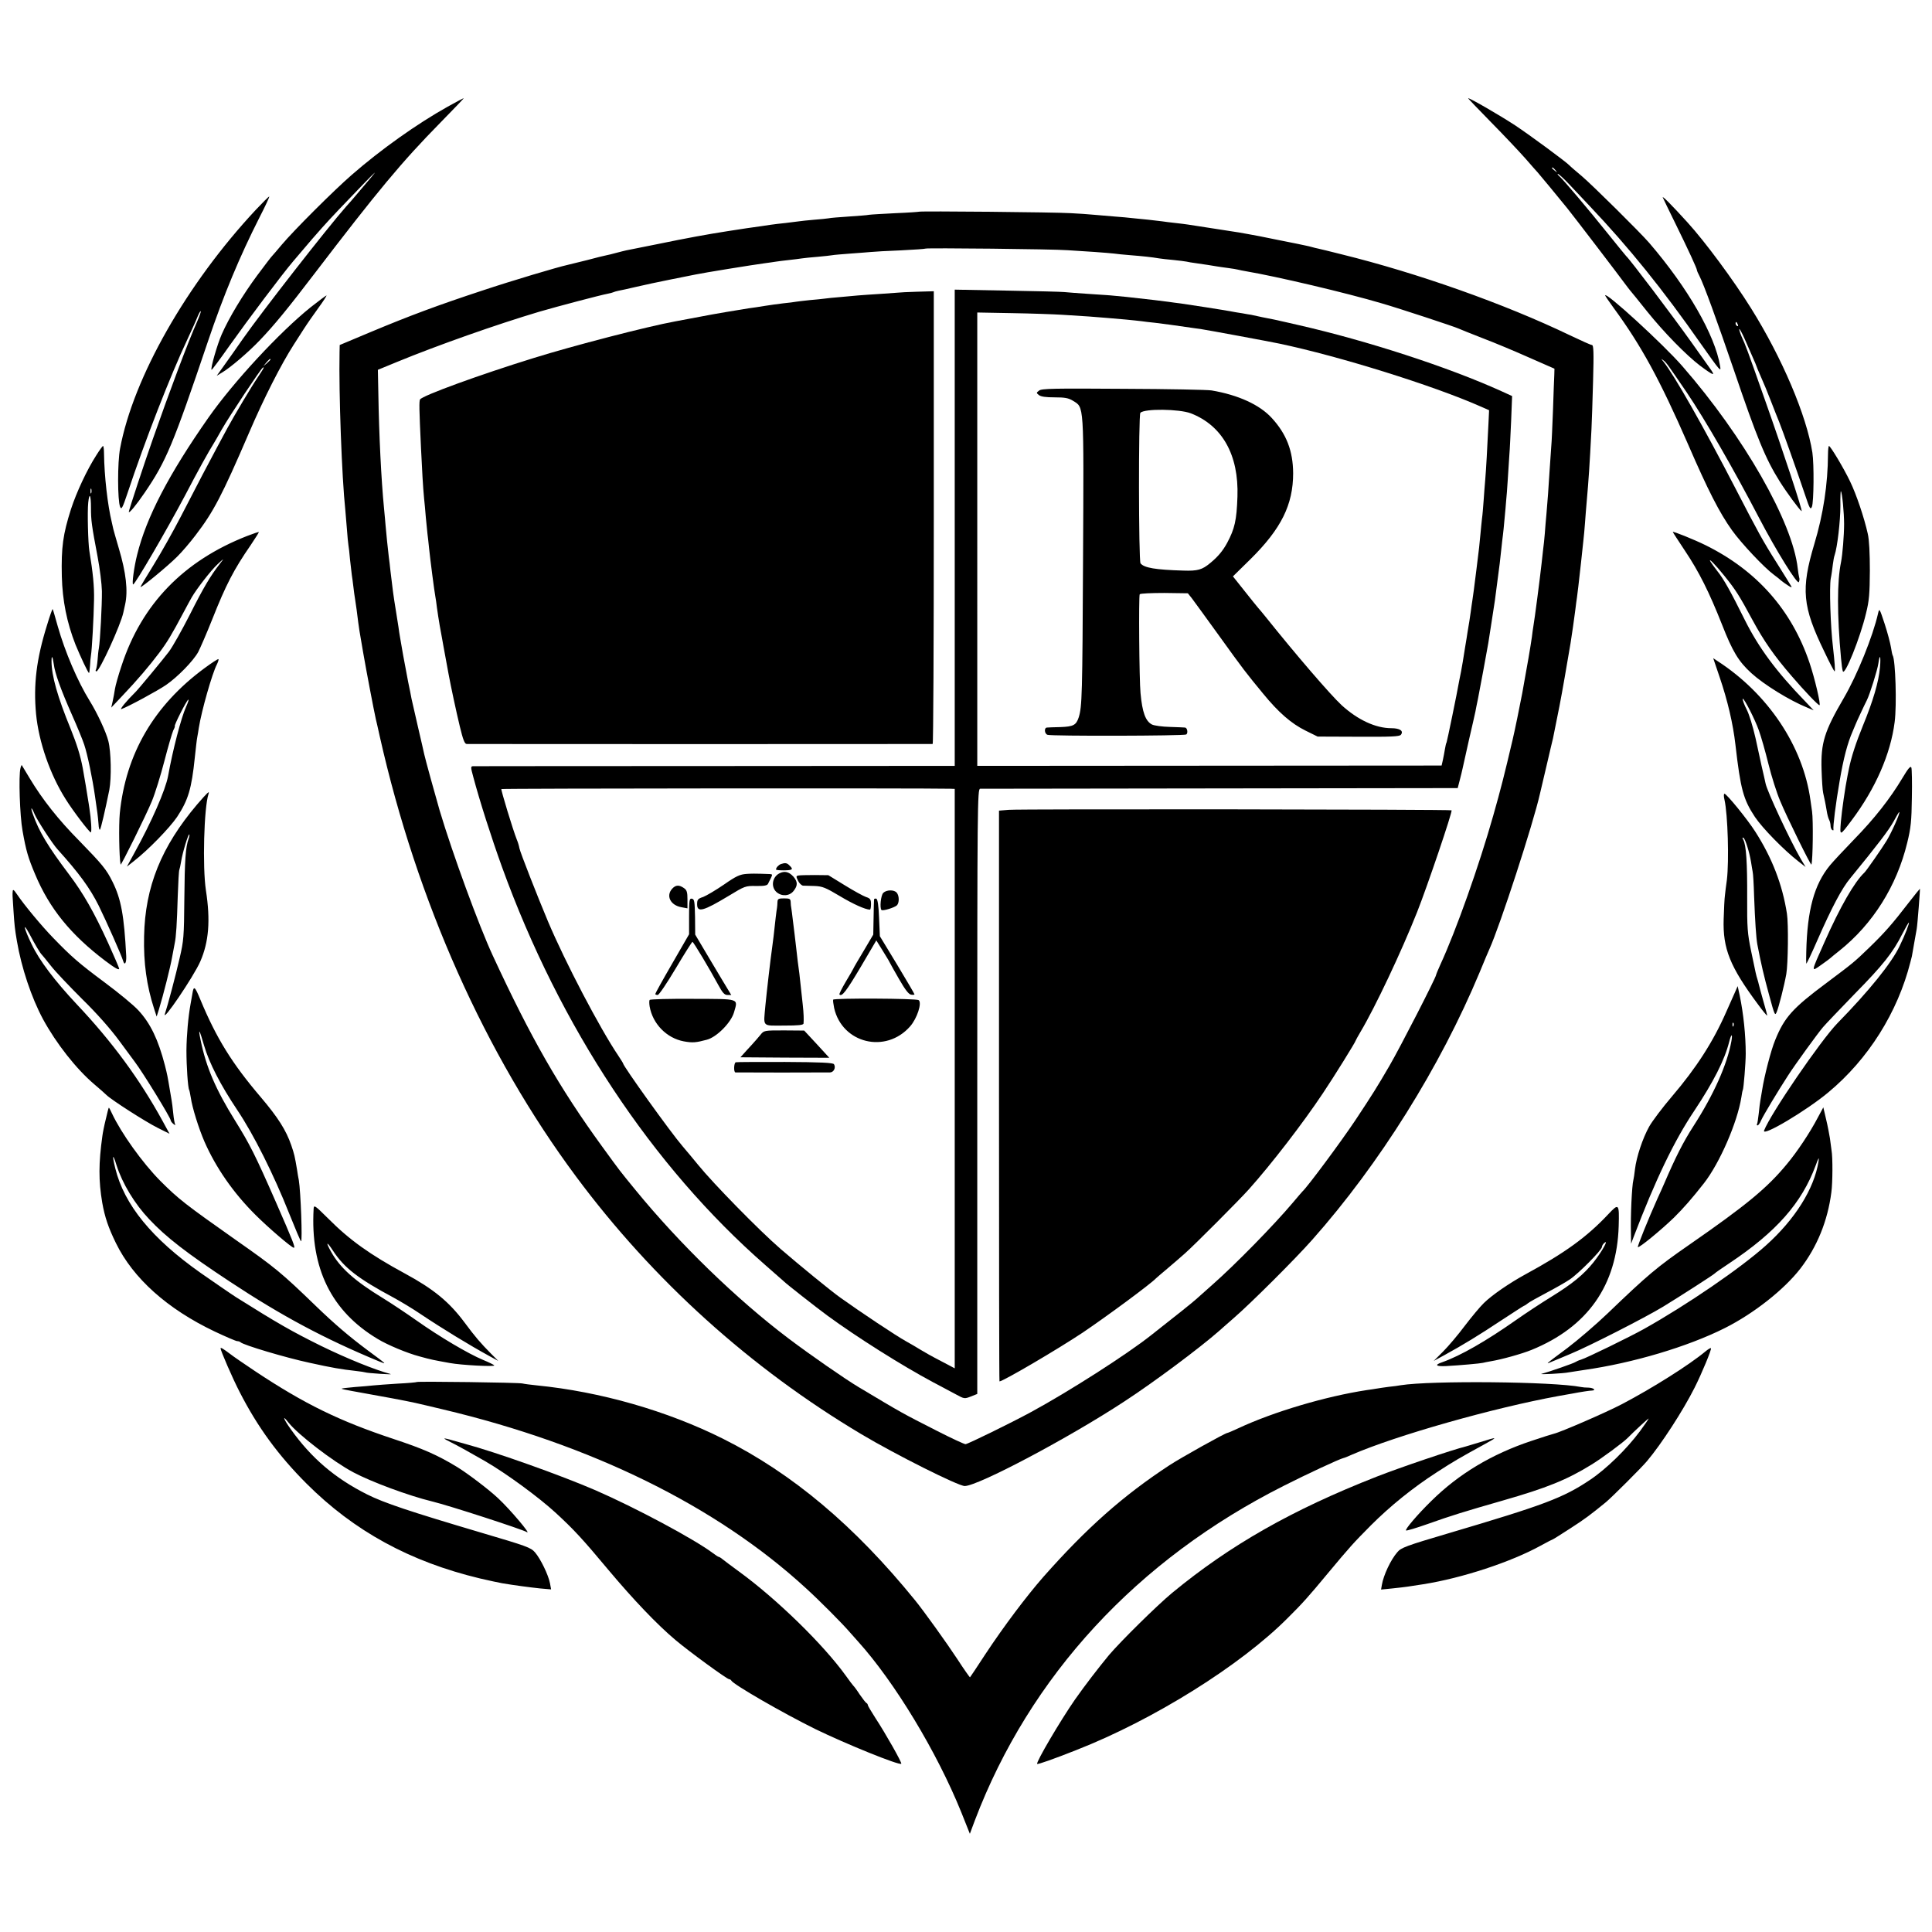
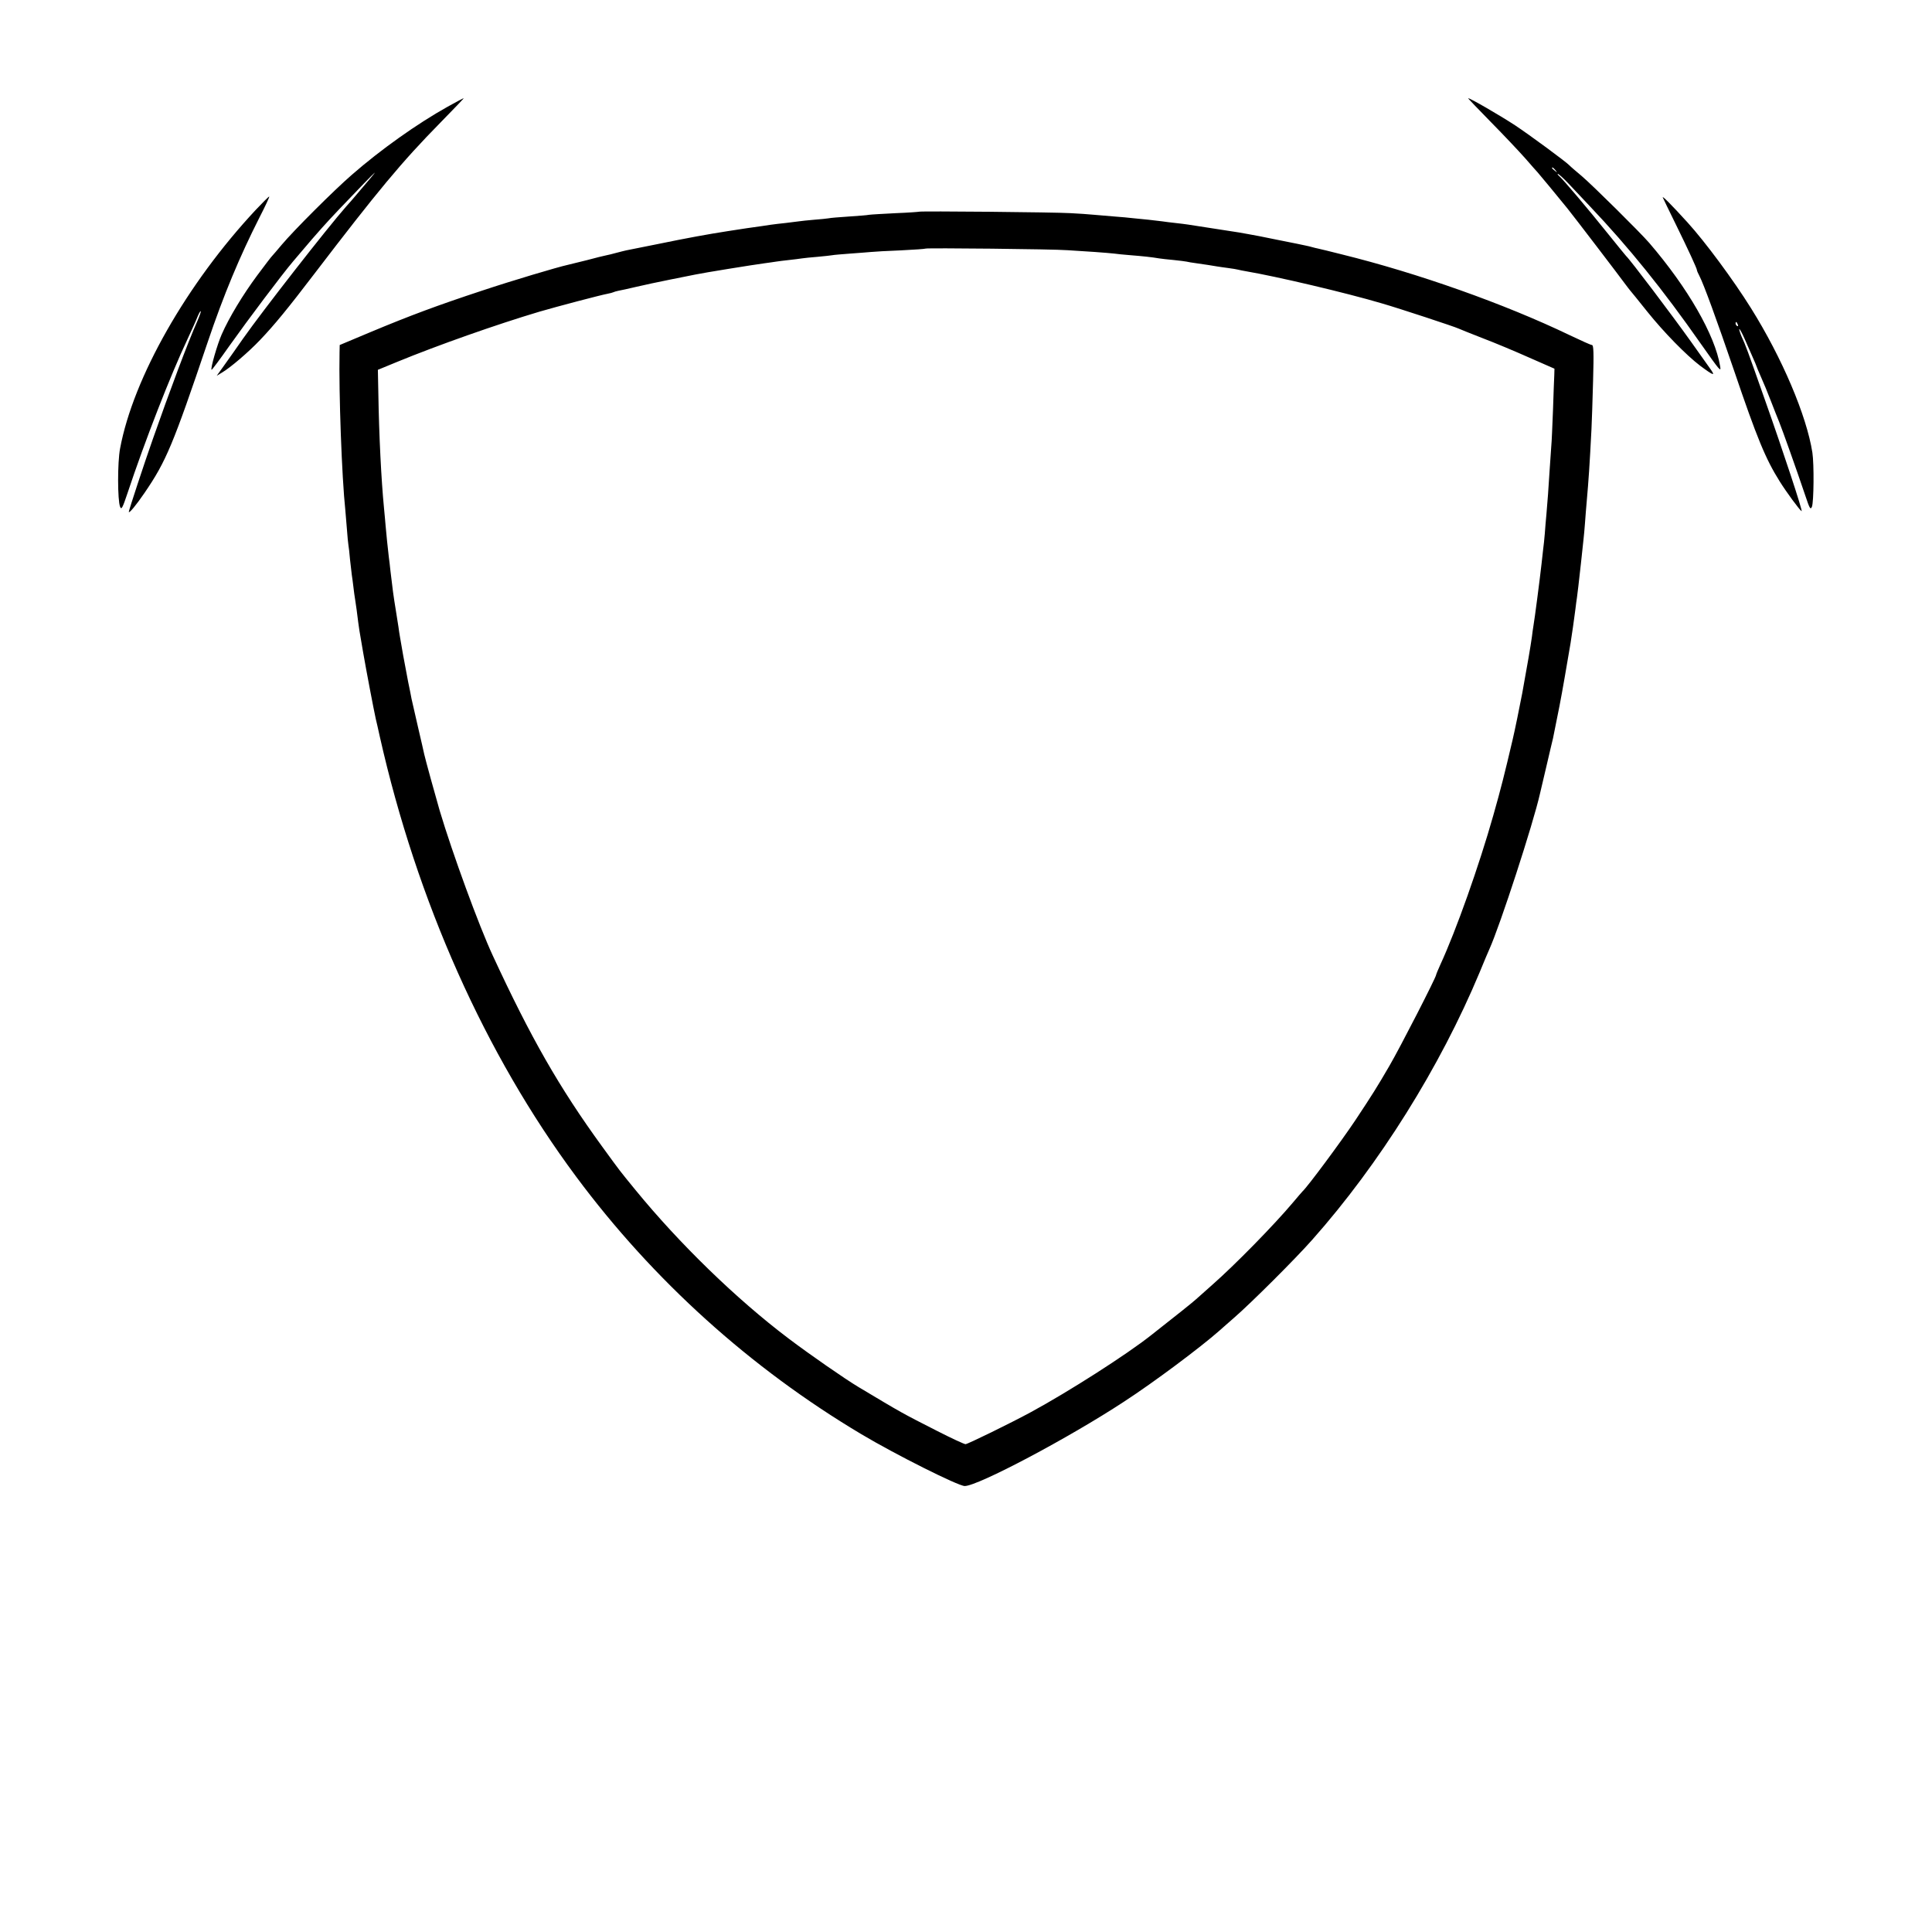
<svg xmlns="http://www.w3.org/2000/svg" version="1" width="1600" height="1600" viewBox="0 0 1200 1200">
  <path d="M278 66.3c-18.8 10.5-41.4 26.5-59.5 42.3-11.2 9.7-36.2 34.7-43.5 43.4-3 3.6-5.7 6.7-6 7-.4.3-4.5 5.7-9.2 12-8.9 12-17.5 26.2-22.1 36.7-2.7 6.1-7.1 21.3-6.3 22 .2.2 5.2-6.5 11.1-14.9 11.5-16.2 32.7-44.4 39.6-52.5 11.6-13.7 13.7-16.1 17.9-20.8 5.7-6.4 14.3-15.4 26-27.5 8.1-8.3 8.5-8.6 3.4-2.5-3.3 3.8-7 8.3-8.4 9.9-1.4 1.7-4.1 4.8-6.1 7-11.8 13.4-51.7 64.5-64 82-1.9 2.7-4.7 6.7-6.3 9-1.6 2.3-4.5 6.3-6.4 9l-3.6 5 3.3-2c5-2.9 16.5-12.7 23.6-20.2 8.9-9.3 17.4-19.7 33.8-41.2 39.2-51.3 54.2-69.4 78.2-93.8C281.7 67.8 288.3 61 288 61c-.3 0-4.8 2.4-10 5.3zM926 75.8c8 8.1 17.6 18.3 21.5 22.7 3.8 4.4 7.2 8.2 7.5 8.5.6.6 13 15.6 18.5 22.4 3.8 4.7 32.6 42.4 36.3 47.5.9 1.3 2.2 2.8 2.7 3.5.6.6 5.3 6.5 10.6 13.1 10.5 13.1 24.3 27.1 32.8 33.6 8.9 6.6 9.9 6.8 5.9 1.3-1.9-2.7-7-9.9-11.3-15.9-12.1-17-38.3-51.6-40.5-53.5-.3-.3-5.3-6.4-11-13.5-12.9-16.1-27.6-33.4-30.2-35.8-1.1-.9-1.6-1.7-1.2-1.7.5 0 3.6 2.8 6.8 6.2 3.3 3.5 9.1 9.7 13 13.8 24.3 25.6 45.5 51.9 69 85.5 12 17 12.7 17.9 12 13.9-3.2-19.3-20.1-48.7-44-76.5-5.7-6.6-35-35.6-41.9-41.5-3.8-3.2-7.2-6.1-7.5-6.5-2.1-2.3-24.7-18.9-34-25.1-10-6.5-27.8-16.8-29.1-16.8-.3 0 6.1 6.6 14.1 14.8zm40.1 29.9c1.3 1.6 1.2 1.7-.3.4-1-.7-1.8-1.5-1.8-1.7 0-.8.8-.3 2.1 1.3zM1032.8 122.7c.4 1 4 8.3 7.9 16.3 8.1 16.5 13.3 27.8 13.3 28.8 0 .4.7 2 1.5 3.5 2.7 5.2 10.7 27.1 21.5 58.7 14.3 42.1 19.6 55 28.4 69 4.4 7 12.2 17.6 13.6 18.5 1 .6-11.5-37.3-22.9-69.5-10.9-31-12-33.9-14.3-38.8-1-2.4-1.7-4.6-1.5-4.8.2-.3 1.7 2.4 3.2 5.8 1.5 3.5 3.8 8.7 5.1 11.6 1.3 2.9 2.4 5.5 2.4 5.7 0 .2 1.3 3.3 2.8 6.7 1.6 3.5 4.3 10.1 6.1 14.8 1.8 4.7 4.2 10.7 5.3 13.4 2 5 10.3 28.2 16.1 45.4 2.7 8.1 3.2 9 4.1 7 1.2-2.9 1.4-26.5.3-33.7-3.6-23-18.8-58.8-38.2-89.8-11-17.6-28.4-41.1-39.4-53.2-9.8-10.8-16-17-15.3-15.4zm46.6 78.9c.3.8.2 1.2-.4.9-.6-.3-1-1-1-1.6 0-1.4.7-1.1 1.4.7zM158.9 130.3C116 176.2 82.8 234.6 74.6 278.5c-1.7 8.8-1.6 32.4 0 36.3.8 2 1.5.8 4.6-8.5 10.7-32.2 26.8-73.5 37.1-95.3 2.7-5.8 5.6-12.2 6.4-14.3.9-2.1 1.7-3.6 2-3.4.2.3-.8 3.1-2.2 6.3-5.7 12.8-17.2 43.5-27.5 72.9-5.3 15-15 44.5-15 45.4 0 1.4 4.7-4.3 9.8-11.8 13.4-19.6 17.6-29.7 39.2-93.6 10-29.6 19.9-53.2 32.1-77.3 3.7-7.2 6.5-13.2 6.1-13.1-.4 0-4.1 3.8-8.3 8.2zM570.8 131.5c-.2.1-6.6.6-14.4.9-7.7.4-15.1.8-16.5 1-1.3.3-7.1.7-12.8 1.1-5.7.4-11.3.8-12.5 1.1-1.1.2-5.2.6-9.1.9-3.8.3-8.1.8-9.5 1-1.4.2-5 .6-8 1-3 .3-7.2.8-9.3 1.1-2 .3-4.7.7-6 .9-2 .2-14.7 2.1-20.9 3.1-12.2 1.9-24.9 4.2-43.8 8.1-9.6 1.9-18.2 3.6-19 3.8-.8.2-3.5.8-6 1.5s-5.4 1.4-6.5 1.6c-1.1.2-6.5 1.5-12 3-5.5 1.4-10.8 2.7-11.8 2.9-6.4 1.4-34.6 9.8-53.2 16-27.6 9.1-44.8 15.5-69.2 25.7l-19.3 8.1-.1 4.6c-.5 25.4 1.4 77.5 3.6 98.1.2 2.5.7 7.9 1 12 .3 4.1.7 8.4.9 9.5.2 1.1.7 5.1 1 9 .4 3.8.9 8.1 1.1 9.5.2 1.4.7 4.7 1 7.5.3 2.7.8 6.3 1.1 8 .5 3.1 1.3 8.9 1.9 14 .4 3.2.6 4.6 3.1 19 1.9 11 6.5 35.1 7.8 41 .3 1.1 1.4 6 2.5 11 23.1 102.4 65.5 197.4 122 273.4C405.6 795.1 466 849.7 535 890.8c21.1 12.6 60.2 32.2 64.2 32.2 8.2 0 64.7-29.9 99.1-52.5 18.3-11.9 47.2-33.5 59.1-44 .6-.6 4.7-4.1 9.1-8 10.6-9.2 38.1-36.6 48.6-48.5 41.7-47 79.4-107.3 103.9-166 2.8-6.9 5.6-13.4 6.1-14.5 6.6-14.6 27.2-77.8 31.4-96.5.2-.8 2-8.5 4-17s3.8-16.4 4.1-17.4c3.4-16.6 4.8-23.7 7.3-38.1 1.6-9.4 3.2-18.8 3.6-21 .3-2.2 1-6.7 1.5-10s1.1-8.3 1.5-11c.3-2.8.8-6.1 1-7.5.4-3.1 1.1-8.6 2.5-21.5.6-5.5 1.3-11.8 1.5-14 .3-2.2.7-7.2 1-11 .3-3.9.7-9.5 1-12.5 1.3-14.8 1.8-22.3 3-45.5.2-4.4.7-17.9 1-30.1.5-17.7.3-22.1-.7-22.1-.7 0-6.9-2.8-13.8-6.1-40.8-19.6-94.6-38.6-141.6-50.2-7.1-1.8-13.7-3.4-14.7-3.6-1-.2-2.7-.6-3.7-.9-1-.3-2.7-.7-3.7-.9-1-.3-8.8-1.8-17.2-3.5-8.5-1.8-17-3.4-18.9-3.7-1.9-.3-4.4-.8-5.6-1-1.7-.3-12-1.9-31.6-4.9-1.4-.2-5-.7-8-1-3-.3-6.6-.8-8-1-1.4-.2-5.2-.6-8.5-1-3.3-.3-7.8-.8-10-1-2.2-.3-7.1-.7-11-1-3.8-.3-9.7-.8-13-1.1-3.3-.3-9.8-.8-14.5-1-9.1-.6-93.6-1.4-94.2-.9zm92.2 23.9c4.1.3 11.8.8 17 1.1 5.2.4 10.6.8 12 1 1.4.2 5.9.7 10 1 7.6.6 13.4 1.2 18 2 1.4.2 5.4.7 9 1 3.6.4 7.2.8 8 1 .8.2 3.5.7 6 1 5.5.8 9.7 1.4 13 2 1.4.2 4.5.7 7 1 2.5.3 5.2.8 6 1 .8.2 3.1.7 5 1 18.8 3.2 61.9 13.3 84.5 20 10.4 3 45.3 14.5 47.5 15.6.8.4 7.6 3.1 15 6 7.4 2.8 20.5 8.3 29 12.1l15.5 6.8-.1 3.8c-.1 2-.5 11.8-.8 21.7-.4 9.9-.8 20.2-1.1 23-.2 2.7-.6 9.3-1 14.5-.7 11.6-1.3 19.6-2 27.5-.3 3.3-.8 8.7-1 12-.3 3.3-.7 7.6-1 9.5-.2 1.9-.7 6-1 9-1.1 9.9-4.3 34.5-5.1 39-.2 1.4-.7 4.3-.9 6.5-.9 6.3-2.7 16.9-6 35-1.5 7.9-4.7 23.6-6 29-5 21.3-7.2 30.1-12 47-8.8 31.1-23.1 71.5-32.9 92.7-1.4 3.1-2.6 6-2.6 6.3 0 1.5-22.3 45-29 56.5-7.8 13.4-10.5 17.7-21.3 34-8.9 13.3-29.5 41.1-32.7 44-.3.3-3 3.4-6 7-11.8 14-35.9 38.6-50 51-4.6 4.1-9.1 8.1-10 8.9-1.2 1.2-13.3 10.9-28 22.4-15.4 12.2-51.3 35.1-74.5 47.7-12.7 6.9-39.5 20-40.8 20-.8 0-8.8-3.7-17.8-8.3-22-11.2-21.1-10.7-48.7-27.2-8.5-5.1-30-20-43.5-30.2-32.3-24.4-67.8-58.9-95.1-92.3-10.2-12.5-8.7-10.5-20.7-27-26.6-36.6-44.2-67.4-67.8-118.4-8.6-18.5-25.1-63.6-33-90.1-2.4-8.2-9-32.1-9.6-35-.2-1.1-2-8.8-3.9-17-1.9-8.3-3.7-16.1-4-17.5-.2-1.4-1.2-6.1-2.1-10.5-.8-4.4-2.2-11.8-3.1-16.5-2-11.7-2.3-12.9-2.9-17.5-.3-2.2-1-6.5-1.5-9.5-1.7-10.3-2.2-14.4-3.5-25.5-.3-2.8-.7-6.6-1-8.5-.6-4.9-1.6-14.7-2-19.5-.2-2.2-.6-7.2-1-11-1.7-17.4-3.1-45.4-3.5-70.9l-.3-14.9 11.9-4.9c25.3-10.4 61.9-23.3 88.4-31.2 11.3-3.3 38.3-10.4 42.2-11.1 1.7-.3 3.4-.8 3.8-1 .3-.2 1.7-.6 3.1-.9 1.3-.2 6.2-1.3 10.9-2.4 4.7-1.1 14.4-3.2 21.5-4.6 7.2-1.4 14.1-2.8 15.5-3.1 4.6-1 35.5-6 43-7 2.5-.3 5.6-.8 7-1 1.4-.2 5-.7 8-1 3-.3 6.6-.8 8-1 1.4-.2 5.8-.7 9.9-1 4.1-.4 8.2-.8 9.1-1 .9-.2 5.9-.6 11.1-1 5.2-.4 11-.8 12.9-1 1.9-.2 10.3-.7 18.5-1 8.3-.4 15.2-.9 15.4-1.1.5-.5 79.6.3 88.1 1z" />
-   <path d="M593 327.8v147.9l-148.7.1c-81.9 0-149.5.1-150.5.1-1.5.1-1.5.6.2 6.8 4 15 11.1 37.2 17.8 55.8 35.9 99.2 93.3 185.9 163.7 247.4 6.1 5.3 11.2 9.8 11.5 10.1 1.1 1.2 19.9 16 27 21.2 18 13.2 46.2 31 65.5 41.3 5 2.6 11.4 6.1 14.3 7.6 5.1 2.8 5.3 2.8 9.2 1.3l4-1.6V677.9c0-178.3.1-187.9 1.8-188 .9 0 68-.1 149.1-.2l147.5-.2 1.3-5c.7-2.8 1.5-5.9 1.7-7 .2-1.1 2-9 3.9-17.5 2-8.5 3.8-16.6 4.1-18 .2-1.4 1-5 1.6-8 1.1-5.6 5.5-29.1 6.4-34.5.3-1.7 1.2-7.7 2.1-13.5.9-5.8 1.8-11.6 2-13 .2-1.4.9-6.6 1.5-11.5.7-5 1.3-10.1 1.5-11.5.2-1.4.6-5.4 1-9 .4-3.6.8-7.5 1-8.7.2-1.2.6-5.7 1-10s.9-9.4 1-11.3c.2-1.9.7-7.8 1-13 .3-5.2.8-12.2 1-15.5.3-3.3.7-12.9 1.1-21.2l.6-15.3-6.8-3.1c-32.9-14.9-83.3-31.3-125.9-41-4.9-1.1-9.9-2.3-11-2.5-1.1-.3-3.1-.7-4.5-1-2-.3-11.4-2.3-14-2.9-.3 0-2.7-.4-5.3-.9-2.7-.4-5.7-.9-6.6-1.1-4.6-.9-27.2-4.4-31.6-5-2.7-.3-6.1-.8-7.5-1-4.2-.6-11.2-1.4-26.5-3.1-7.9-.8-10.9-1.1-24-1.9-6-.4-12.6-.9-14.5-1.1-1.9-.2-18-.6-35.7-.9l-32.3-.6v147.9zm66.5-132.3c12.2.7 23.1 1.5 28.5 2 2.5.2 7.7.7 11.5 1 3.9.4 8.1.8 9.5 1 1.4.2 5.2.7 8.5 1 5.2.6 10.2 1.3 29 4 3.5.5 42.9 7.8 48 8.9 37.6 7.9 95.7 26.1 124.7 38.9l5.7 2.5-.4 8.4c-.7 14.9-1.5 29.2-2 34.8-.3 3-.7 8.9-1 13-.3 4.1-.7 9.1-1 11-.2 1.9-.7 6.4-1 10-.6 6.7-.7 7.6-2.5 22-1.5 11.7-2 16.1-2.5 19-.2 1.4-.7 4.5-1 7-.6 4.3-1 6.9-2 12.7-.2 1.6-.9 5.7-1.5 9.3-1.2 7.9-1.9 11.7-2.5 15-.3 1.4-.8 3.8-1.1 5.5-1.5 8.6-7.6 38-7.9 38.6-.3.4-.7 2.2-1 4-.3 1.9-.9 5-1.3 6.9l-.8 3.5-144.2.1-144.2.1V194.1l21.8.4c11.9.2 25.8.7 30.7 1zm-69.2 294.4l2.7.1v359.9l-8.7-4.6c-4.9-2.5-10.4-5.6-12.3-6.8-1.9-1.2-6.2-3.7-9.4-5.5-6-3.3-28.5-18.3-40.5-26.9-6.2-4.4-25.6-20.3-37.2-30.3-13.2-11.4-42-40.8-51.3-52.3-2.7-3.3-7-8.5-9.6-11.5-7.5-8.7-37-49.9-37-51.5 0-.2-1.3-2.3-2.9-4.7-11.6-17.2-32.9-57.9-43.7-83.4-6.6-15.7-17.3-43-17.8-45.6-.2-1.3-.9-3.7-1.6-5.3-2.5-6.3-9.9-30.8-9.6-31.4.3-.4 261.3-.6 278.9-.2z" />
-   <path d="M645.4 242.6c-1.8 1.4-1.8 1.4-.1 2.8 1.3 1 4.4 1.4 9.7 1.4 6.4 0 8.6.4 11.4 2.1 7 4.4 6.8.4 6.3 97.7-.4 85.1-.6 92.4-2.7 99-1.6 4.8-3.3 5.7-11.3 6-4 .1-7.8.2-8.4.3-1.9.1-1.6 3.8.3 4.5 2.4.9 84.7.7 86.2-.2 1.2-.8.7-4.1-.7-4.3-.3-.1-4.5-.2-9.4-.4-4.8-.1-9.8-.8-11.2-1.5-4-2.1-6-7.5-7.1-19.5-.8-8-1.2-60.3-.5-61.4.4-.5 7.2-.8 15.3-.8l14.6.2 2.4 3c1.2 1.6 8.8 12 16.8 23.1 15.6 21.7 16.9 23.3 27.6 36.3 9.5 11.6 17.4 18.5 26.3 22.9l7.5 3.7 25.3.1c20.3.1 25.5-.1 26.4-1.2 1.9-2.4-.6-4.1-5.9-4.1-9.8 0-20.9-5.2-30.9-14.3-7.1-6.6-28.6-31.6-47.3-55-1.9-2.4-4-4.8-4.5-5.4-.6-.6-4.3-5.3-8.3-10.3l-7.4-9.3 10.9-10.7c19.1-18.9 26.5-33.8 26.5-53.4-.1-13.8-4.1-24.3-13.3-34.3-7.5-8.2-20.8-14.3-37.4-17.1-2.2-.4-26.8-.9-54.6-1-42.9-.3-51-.2-52.5 1.1zm94.2 14.1c19.6 7.6 29.9 25.9 29 51.8-.5 14.7-1.7 19.9-6.4 28.7-2.6 4.8-5.7 8.6-10.5 12.5-5 4.2-7.8 5-16.7 4.7-17.3-.5-24.4-1.7-26.6-4.5-1.2-1.7-1.3-92.3-.1-93.5 2.6-2.7 24.1-2.4 31.3.3zM485 536.7c-1.5.6-3 2.2-3 3.4 0 .3 2.2.5 5 .5 5.4-.1 5.9-.6 3.4-3-1.6-1.7-2.8-1.8-5.4-.9zM484 542.5c-4.3 2.3-5.3 8.2-1.8 11.5 3.2 2.9 8.1 2.7 10.7-.6 2.7-3.4 2.6-5.7-.1-8.9-2.8-3.1-5.6-3.7-8.8-2zM463.7 542.8c-4.1.3-6.4 1.3-14 6.6-5.1 3.5-10.9 6.9-12.9 7.7-3.4 1.1-3.8 1.7-3.8 4.6 0 5.3 3.9 4.2 19.5-5.2 10.2-6.2 10.5-6.3 17.1-6.2 5 .1 6.9-.3 7.4-1.3.4-.8 1.2-2.5 1.9-3.8.9-1.9.9-2.2-.6-2.3-1 0-3.6-.1-5.8-.2-2.2-.1-6.2-.1-8.8.1zM495.9 543.8c-1.5.3-1.5.6-.2 3.3.8 1.6 2.2 2.9 3.1 3 .9 0 4.2.1 7.2.2 4.8.2 6.8 1 15.5 6.2 8.5 5.1 15.9 8.4 18.8 8.5.4 0 .7-1.5.7-3.4 0-2.9-.4-3.6-3.2-4.5-1.7-.6-7.7-3.9-13.2-7.3l-10.1-6.2-8.5-.1c-4.7 0-9.2.1-10.1.3zM417.5 552c-4 4.4-1.1 10.3 5.8 11.5l3.7.7v-5.5c0-4.6-.4-5.9-2.2-7.1-3-2.1-5.1-2-7.3.4zM548.6 554.6c-1.5 1.5-2.3 9.4-1.1 10.6.8.8 8.2-1.5 9.6-2.9 1.5-1.5 1.5-5.9-.1-7.8-1.6-2-6.4-1.9-8.4.1z" />
-   <path d="M428 569.1v11.2l-10.5 18.2c-5.8 10-10.5 18.5-10.5 18.9 0 .3.7.6 1.5.6s5.6-7.1 11.2-16.5c5.4-9.1 10.1-16.5 10.4-16.5.6 0 10.7 16.9 16 26.7 2.7 5 3.9 6.3 5.7 6.3h2.4l-2-3.3c-1.1-1.7-6.1-10.2-11.2-18.7l-9.2-15.5-.1-11c-.2-9.6-.4-11-1.9-11.3-1.6-.3-1.8.7-1.8 10.9zM482.9 560.2c0 1.3-.2 3-.3 3.8-.3 1.3-1.1 8.2-2.1 17.5-.2 1.6-.6 4.8-.9 7-1 6.8-3.5 28.7-4.2 36-1.2 13.8-2.4 12.5 11.6 12.5 8.9 0 12-.3 12.1-1.3.2-2.5.1-6.3-.5-11.7-1-9.4-1.7-15.4-2.1-19.3-.3-2-.7-5.4-1-7.5-.2-2-.7-6-1-8.7-.3-2.8-.8-6.6-1-8.5-.2-1.9-.7-5.9-1.1-8.9-.3-3-.8-6.2-.9-7-.2-.9-.4-2.6-.4-3.9-.1-1.9-.6-2.2-4.1-2.2-3.5 0-4 .3-4.1 2.2zM542.9 558.7c-.1.4-.2 5.5-.3 11.3l-.2 10.5-5.9 10c-3.3 5.5-6.2 10.4-6.4 11-.2.5-2.4 4.3-4.8 8.3-2.4 4.1-4.2 7.6-3.9 7.9 1.5 1.6 4.3-2.1 13.2-17.1l9.7-16.5 4.4 7.1c2.4 3.8 4.3 7.1 4.3 7.3 0 .1 2.4 4.4 5.4 9.6 3.8 6.6 6 9.5 7.5 9.7 1.2.2 2.1.1 2.1-.2 0-.3-4.8-8.5-10.7-18.3l-10.8-17.8-.5-11.4c-.3-7.9-.9-11.6-1.7-11.9-.7-.2-1.4 0-1.4.5zM403.5 621.1c-.3.4-.3 2.2 0 4 1.9 10.9 10.6 19.7 21.2 21.7 5.5 1 7.6.8 14.3-1 6.2-1.6 15.1-10.7 16.9-17 2.5-8.8 4.1-8.3-25.7-8.4-14.4-.1-26.5.2-26.7.7zM517.5 620.9c-.2.4.1 2.7.6 5.2 5 22 32.1 28.6 47.2 11.4 4.3-4.9 7.5-14.6 5.3-16.3-1.3-1.1-52.4-1.3-53.1-.3zM472.3 642.8c-1.2 1.5-3.7 4.3-5.5 6.3-1.8 1.9-4.1 4.5-5.1 5.6l-1.8 2 27.6.2 27.6.1-7.8-8.5-7.8-8.4-12.5-.1c-12.4 0-12.5 0-14.7 2.8zM457 659.8c-1.2.4-1.4 6.2-.2 6.3 1 .1 56.2.1 58.8 0 2.3-.1 3.7-3 2.4-5.1-.6-.9-8.3-1.3-30.4-1.4-16.3 0-30.1 0-30.6.2zM558.7 181.7c-.1 0-5.1.4-11.2.8-6 .4-12.6.8-14.5 1-1.9.2-6.9.6-11 1-4.1.3-8.6.8-10 1-1.4.2-5.4.6-9 .9-3.6.4-7.4.8-8.5 1-1.1.2-4.7.7-8 1-3.3.4-8.5 1.1-11.5 1.6s-7.5 1.2-10 1.5c-4 .6-22.6 3.7-29 5-1.4.3-5.2 1-8.5 1.6-3.3.6-6.9 1.3-8 1.5-17.5 3.2-63.4 15.1-88.1 22.8-33.3 10.3-69 23.3-70.5 25.7-.6 1.1-.6 5.2.6 30.4.7 14.6 1.2 23.6 1.9 31 .3 2.7.8 8.1 1.1 12 .4 3.8.8 8.3 1 10 .2 1.6.7 5.7 1 9 .8 7.6 3.2 26.3 3.9 30 .2 1.1.7 4.2 1 7 .4 2.7 1.1 7.7 1.7 11 .6 3.3 1.3 7 1.5 8.2.2 1.3.6 3.3.8 4.5.4 2.1 2.2 12.2 3.2 17.4 1.4 7.6 4.8 23.5 7 32.6 2 8.3 3 10.8 4.2 10.9 2 .1 288.4.1 289.5 0 .4-.1.7-63.4.7-140.7V180.9l-10.6.3c-5.8.2-10.6.4-10.7.5zM626.5 503l-6 .5v177.2c0 97.5.1 177.3.3 177.3 2.2 0 35.9-19.8 51.7-30.3 15.1-10.2 42.2-30.2 45.5-33.7.3-.3 3.4-3 7-6s8.5-7.3 11-9.5c5.7-5 34.1-33.5 39.7-39.8 13.8-15.4 33.7-41.2 46-59.7 6.8-10.1 20.3-31.9 20.3-32.6 0-.2 1.4-2.7 3.1-5.6 9-15.1 25.3-49.6 35.1-74.3 6.3-15.9 22.1-62.5 21.4-63.2-.6-.6-267.9-.9-275.1-.3zM193 190.8c-19.3 15.5-47.9 46.3-63.6 68.7-24.5 35-38.5 61.8-44.2 85-1.9 7.4-3.4 18.5-2.5 18.5 1.2 0 20.8-33.7 32.1-55 8.2-15.7 14.7-27.4 18.2-33 .5-.8 2.6-4.4 4.6-8 4.9-8.6 24.3-37.8 25.6-38.6 1.3-.8.7.2-3.2 6.1-3.8 5.6-14.4 23.4-18.7 31.3-2 3.7-4.8 8.9-6.3 11.7-4.1 7.6-12.8 24.1-22.5 43-4.8 9.3-12.5 23-17.1 30.4-4.6 7.4-8.3 13.6-8.1 13.7.5.5 16.8-12.9 22.6-18.7 3-2.9 8.2-9 11.6-13.5 11.1-14.5 16.3-24.4 33.1-63.4 9.2-21.5 20.1-42.9 27.9-55 1.2-1.9 4-6.2 6.1-9.5 2.1-3.3 6.3-9.3 9.2-13.3 3-4.1 5.2-7.5 5-7.7-.1-.1-4.6 3.2-9.8 7.3zm-25 32.5c0 .2-1 1.2-2.2 2.3l-2.3 1.9 1.9-2.3c1.8-2.1 2.6-2.7 2.6-1.9zM997 183.5c0 .3 2.4 3.8 5.3 7.8 17.2 23.5 28.6 44.4 46.2 84.7 12.4 28.6 19.5 42.5 27.3 53.4 5.8 8.1 20 23.2 26 27.6 1.9 1.4 3.9 3 4.5 3.6.7.6 2.5 1.9 4.2 3 2.1 1.4 2.7 1.5 2 .4-.5-.8-4.5-7.4-9-14.5-8.5-13.4-11.5-18.9-25.5-46-19.8-38.3-38.2-70.7-44.9-79-1.5-1.8-1.5-1.9.2-.6 1.8 1.4 2.7 2.8 14.2 19.6 11.5 17 29.1 47.5 45 78 10.5 20.2 24.1 42.1 24.8 40 .4-.8.5-2.1.2-2.8-.2-.6-.6-3.2-.9-5.7-3.2-28.8-33.4-81.7-71.6-125.5-11.8-13.6-48-46.7-48-44zM59.8 282.8c-5.9 9.2-12.3 23-15.7 33.4-5 15.7-6.1 23.7-5.7 41.8.4 15.1 3.1 28.6 8.5 42.4 3.1 7.5 7.8 17.6 8.4 17.6.2 0 .4-2 .6-4.4.1-2.5.4-5.4.6-6.6.6-3.3 1.7-23.2 1.9-34.3.2-8.6-.7-17.2-2.9-30.5-.8-4.9-1.3-24.5-.7-30 .7-6.7 1.7-4.9 1.7 3.1 0 7.9.4 10.9 4.1 30.4 1.4 7.3 2.6 17 2.7 21.5.1 8.3-1.1 31-1.9 35.5-.3 1.3-.6 4.6-.8 7.3-.2 2.6-.7 5.3-1 5.9-.4.6-.2 1.1.3 1.1 1.9 0 15.1-28.9 16.7-36.5.1-.6.6-2.8 1.1-5 1.9-8.4.6-19.9-3.9-34.9-1.6-5.6-3.2-10.9-3.4-11.9-.2-.9-.6-2.7-.9-4-2.7-11.1-4.7-28.9-4.9-43 0-2.6-.3-4.7-.6-4.7s-2.2 2.6-4.2 5.8zm-3.1 23.4c-.3.7-.5.2-.5-1.2s.2-1.9.5-1.3c.2.7.2 1.9 0 2.5zM1135.4 282.2c-.1 18.4-2.9 37.2-8.5 55.7-8.4 28.1-7.4 38.8 6.2 66.8 3.2 6.8 6.1 12.3 6.4 12.3.5 0 0-6.2-1-15-1.6-13.2-2.3-37.5-1.4-42.6.5-2.3 1-6.2 1.3-8.7.3-2.5.8-5.1 1.1-5.8 1.7-5 3.6-21.2 3.6-30.8-.1-5.2.1-9.2.3-9 .8.8 2 13.4 2 20.4 0 7-1 19.1-1.9 23.6-2.5 12.1-2.5 32.5 0 59.9.3 3.6.8 7.1 1.1 7.9 1.1 3.3 10.8-20.7 14.4-35.9 2-7.9 2.3-12.3 2.4-26.5 0-10.7-.4-19.2-1.3-23-2.2-9.9-7.1-24.5-11-32.5-3.9-8.2-12.2-22-13.1-22-.3 0-.6 2.4-.6 5.2zM153.5 332.9c-39.4 15.4-65.5 42.3-78 80.6-2 5.9-3.8 12.4-4.1 14.4-.3 2-.9 5.4-1.4 7.6l-.9 4 6.7-7.1c9.6-10.1 16.9-18.7 23-26.8 5.1-6.8 7.7-11.1 15.4-25.6 1.9-3.6 4.1-7.6 4.9-9 3-5.2 11.9-16.7 16-20.5 4.3-4 4.3-4 1.6-.5-5.9 7.5-10.4 15.1-18.8 31.8-4.8 9.4-10.6 19.8-13 23-3.7 4.9-19.2 23.6-20.9 25.2-5.3 5.2-10.1 11-8.5 10.4 4.4-1.6 22.8-11.6 27.7-15 7.1-4.9 16.8-14.8 19.9-20.4 1.3-2.5 5.3-11.7 8.8-20.5 8.4-21.2 13.3-30.7 23.8-45.9 2.9-4.3 5.2-8 5.1-8.1-.2-.2-3.4.9-7.3 2.4zM1039 330.4c0 .2 3.4 5.4 7.5 11.6 8.8 13.1 15.2 26 23.1 46 6.5 16.6 10.2 22.8 18.2 30.1 7.8 7.1 23.6 16.9 34.7 21.4l4 1.7-5.1-5.4c-18.2-18.8-29-33.4-37.7-50.8-8.8-17.7-13-25.3-17.2-30.5-1.7-2.2-3.5-4.7-4-5.5-1.9-3.2 2.7 1.4 8.4 8.5 7.2 8.9 9.4 12.4 17.6 27.6 7 12.9 13.4 22.2 24.4 34.9 8 9.3 16.3 18 17.2 18 1 0-2.9-16.7-6.2-26.4-11.1-32.8-32.8-57.3-64.6-73-7.1-3.5-20.3-8.8-20.3-8.2zM29.2 388.3c-6.6 21.1-8.5 37-6.8 55.2 1.7 17.4 8.7 37.6 18.4 52.9 4.4 7.1 14.7 20.6 15.6 20.6.7 0 .2-8.4-.9-15.2-.2-1.3-.6-4.1-1-6.3-.5-3.5-1.7-10.5-3.1-18.4-1.5-8-3.7-14.9-7.6-24.6-8-19.5-11.8-32.8-11.8-41.8 0-4.1.7-3.1 1.4 1.8.7 5.6 4.3 15.7 11.3 31.5 3.3 7.4 6.7 15.7 7.6 18.5 2 5.9 5.1 20.8 6.7 32 .6 4.4 1.3 9.1 1.5 10.5.2 1.4.5 4.4.7 6.8.1 2.3.5 3.9.9 3.5.6-.7 3.2-11.9 5.8-24.7 1.4-7.5 1.1-23.7-.6-30.3-1.4-5.7-7-17.6-11.6-25-7.5-12.1-15.3-30.4-19.8-46.2-1.6-5.7-3-10.6-3.2-10.8-.2-.1-1.8 4.3-3.5 10zM1166.5 381c-3.2 14.2-13 38.4-21.3 52.6-12.1 20.7-14.3 27.9-13.8 44.4.2 6.3.6 12.8 1 14.5.3 1.6.8 3.9 1.1 5.1.3 1.2.7 3.9 1.1 6 .3 2.1 1 4.7 1.5 5.6.5.9.9 2.6.9 3.7s.5 2.3 1 2.6c.6.4.9.3.8-.2-.4-1.7 1.4-16.3 3.8-30 2.4-14.2 4.9-23.7 8.1-31 .9-2.1 1.7-4 1.8-4.3.2-.7 5.5-12.1 7-15 1.8-3.5 6.6-18.8 7.2-23 .9-6.4 1.6-4.6 1 2.5-.8 9-4.3 20.9-10.6 36.2-4.3 10.5-7.3 19.7-8.7 26.8-.2 1.1-.6 3.1-.9 4.5-1.4 6.9-3.5 21.4-4.1 28.4-.7 9.1-.8 9.1 6.7-.9 14.8-19.7 24.2-41.2 26.7-61 1.4-10.6.5-38.6-1.2-41.4-.3-.4-.7-2.7-1.1-5.1-.4-2.5-2.1-9-3.9-14.5-3.2-9.7-3.3-9.9-4.1-6.5zM126.9 415.1c-31.4 23.2-48.8 53.2-52.5 90.1-.7 7.5-.4 27.2.5 31.8.2 1 15.8-30.6 19.4-39.3 2-4.8 5.5-16.1 7.8-25 2.3-8.9 4.8-17.4 5.5-19 .8-1.5 1.2-2.7 1-2.7-.8 0 7.2-15.8 8.3-16.4.6-.4-.1 1.7-1.4 4.6-3 6.7-8.2 26.6-11.1 42.8-1.6 8.6-10.2 28.4-21 47.9l-4.6 8.4 4.3-3.4c9-7 22.2-20.6 26.9-27.5 6.9-10.5 9-17.4 11-36.9.6-5.5 1.2-11.1 1.5-12.5.3-1.4.7-4.1 1-6 1.7-10.6 8.3-33.8 11.2-39.3.8-1.6 1.2-3.1 1-3.3-.2-.3-4.2 2.3-8.8 5.7zM1068.1 420.6c5 14.7 8.3 28.9 9.8 41.9 3.2 27.8 4.9 34 12.1 44.9 4.7 7 18 20.6 27 27.6l4.5 3.5-3-5c-6.7-11.6-21-42.1-21.9-47-.1-.5-1.2-5.5-2.5-11-1.2-5.5-2.9-13.2-3.7-17-1.7-7.5-4-14.9-5.5-17.8-1.5-2.8-2.9-6.7-2.4-6.7 1 0 7.6 13 9.9 19.5 1.4 3.8 4.1 13.3 6 21 1.9 7.7 5.2 18.1 7.3 23 3.9 9.5 19.1 40.4 19.4 39.5.9-2.9 1.2-27.4.4-33-.3-1.9-.7-5.1-1-7-4.6-33.6-26.4-66.1-57.7-86.4l-2.7-1.8 4 11.8zM12.7 477.2c-1.2 4.5-.4 29.5 1.3 38.8 2.2 12.5 3.5 16.8 7.8 27 8.9 21.3 22.2 37.6 43.6 53.8 6.1 4.6 8.6 6 8.6 4.8 0-.4-3.2-7.9-6.7-15.6-8.8-19.3-15.5-31.1-24.5-43-13.1-17.4-18.5-26.4-22.3-37.1-1.8-4.9-1-5.1 1-.2 1.6 3.8 11.1 18.4 14.2 21.8 13.3 14.7 20.1 24 25.6 35 4.9 10 14.1 30.7 15.2 34.4.9 3.1 2.1 1.2 1.9-3.1-1.3-25.1-3.2-35.5-8.5-46.1-3.8-7.7-6.3-10.7-20.7-25.5-12.9-13-22.9-25.7-30.7-38.7-2.6-4.4-4.9-8.1-5-8.3-.1-.1-.5.7-.8 2zM1181.6 483.3c-7.6 12.7-17.3 25.1-30.1 38.2-6.4 6.6-13.1 13.8-14.9 16-9.8 11.9-14.1 27.8-14.7 53.8-.1 3.4-.1 6.6 0 7.2.1.5 3.2-6 6.9-14.5 9-20.5 15.3-32.4 20.5-38.6 17.1-20.9 23.8-29.7 26.8-35.1 1.8-3.4 3.4-6.1 3.6-5.9.6.6-4.8 12.7-7.9 17.8-3 4.9-12.6 18.7-13.8 19.8-6.1 5.7-15 21.1-24.8 43.2-8.5 19.1-8.5 18.7-2 14.1 2.9-2 5.5-4 5.8-4.3.3-.3 2.7-2.3 5.5-4.5 20.8-16.6 35.6-40.2 42.1-67 2.3-9.3 2.7-13.6 2.9-28 .2-9.4 0-17.8-.3-18.7-.5-1.3-1.9.3-5.6 6.5zM122.4 499.7c-22.2 26.2-32.3 51.1-32.9 81.8-.4 16.6 1.6 30.8 6.2 45l1.6 4.9 1.4-4.4c2.7-8.8 7.2-26.6 8.2-32.5.6-3.3 1.3-7.1 1.6-8.5.9-4 1.4-12.5 1.9-29.3.3-8.7.7-16.1 1-16.5.2-.4.7-2.7 1.1-5.1.8-5.3 4.5-17.5 5.1-16.8.2.2 0 1.5-.5 2.8-1.8 5-2.4 13.1-2.6 37.4-.2 23.3-.4 25.8-2.9 36.5-2.4 10.6-7.5 29.8-9.1 34.5-2.4 6.8 17.8-22.9 21.9-32.3 5.3-12.1 6.4-25.5 3.5-44.2-2.2-14.6-1.2-51.4 1.6-59.8.8-2.4-.5-1.1-7.1 6.5zM1071.1 496.7c2.1 9.3 2.9 38 1.5 49.8-.5 3.3-1 7.6-1.2 9.5-.3 1.9-.6 8.6-.8 14.8-.6 18.4 3.9 29.6 21.3 53 2.9 4 5.5 7.1 5.7 7 .1-.2-.9-4.1-2.3-8.8-1.3-4.7-2.6-9.3-2.8-10.3-.2-1-.7-2.7-1-3.7-.7-2.2-.8-2.5-3.9-17.5-2.2-10.7-2.5-14.2-2.4-33 .1-21.4-.6-32.5-2.4-35.9-.7-1.3-.7-1.6.1-1.2 1.2.8 3.7 8.9 4.7 15 .3 2.1.8 4.8 1 6 .3 1.1.7 7.9.9 15.1.6 16.2 1.3 26.1 2 30 2.4 12.5 4.1 19.7 7.3 31.4 3.5 12.9 3.7 13.3 4.8 10.5 1.2-2.8 4.6-16.1 5.9-23.4 1.1-6.1 1.4-31.3.4-37.5-2.8-18.1-9.3-34.8-19.7-51-4.9-7.7-17.8-23.5-19.1-23.5-.5 0-.5 1.7 0 3.7zM7.9 553.6c-.2 2.5-.2 1.6.5 12.4.6 8.9.8 10.9 2.1 18.5 2.8 16.5 9 35.1 16.2 48.5 8.2 15.1 20.7 31 31.9 40.5 3.2 2.7 6.6 5.7 7.5 6.6 3 3 24.2 16.6 31.8 20.4l7.4 3.7-4.3-7.9c-14.2-25.9-31.3-49.2-53.3-72.5-13.7-14.6-23.3-27.3-28-37.2-4.8-9.9-5.9-14.8-1.4-6.5 3.5 6.7 6.7 12 7.7 12.9.3.3 2.9 3.4 5.7 7 2.8 3.6 11.6 12.8 19.3 20.5 8.9 8.7 17.6 18.5 23.1 26 4.9 6.6 9.2 12.5 9.6 13 5.1 6.7 22.3 34.8 22.3 36.3 0 .5.8 1.6 1.7 2.3.9.8 1.4.9 1.1.4-.3-.6-.9-3.7-1.2-7-.3-3.3-.8-6.9-1-8-.2-1.1-.7-4-1.1-6.5-1.4-8.4-1.6-9.5-3.1-15.4-4.1-15.8-8.9-25.9-16.4-34-3-3.3-12.5-11.1-21-17.4-16.1-12-20.6-15.9-32-27.7-7-7.2-18-20.4-22.5-27.1-1.9-2.8-2.5-3.2-2.6-1.8zM1185.9 560.2c-10.7 13.9-15.4 19.2-24.9 28.4-9.4 9.1-10.1 9.6-26.5 21.9-21.1 15.7-26.2 21.4-31.9 35.5-2.6 6.2-6.8 22.5-8.1 31-.4 2.5-.9 5.4-1.1 6.5-.2 1.1-.7 4.7-1 8-.4 3.3-.8 6.3-1.1 6.7-.2.5-.1.8.4.8.4 0 1.5-1.4 2.2-3.2 1.4-3.1 10.4-18.1 16.7-27.8 4.3-6.7 18.3-26 21.7-30 1.6-1.9 10.5-11.2 19.6-20.6 17.8-18.1 23.7-25.6 29.6-37.2 2-3.9 3.9-7.2 4.1-7.2.6 0-2.4 7.9-5.7 14.6-4.9 10.4-19.1 28-38.6 47.9-10.4 10.7-41.6 56.3-45.6 66.7-1.5 4.2 26.4-12.4 39.9-23.7 24.8-20.6 43.1-49.7 51-81 .4-1.7.8-3.2.9-3.5.1-.3.7-3.9 1.4-8s1.5-8.2 1.6-9c.5-2.7 2.2-25 2-25-.1 0-3.1 3.7-6.6 8.2zM119.5 617.2c-.4 2.3-.9 5.2-1.1 6.2-1.5 8.2-2.5 19.6-2.6 29 0 9.9.9 23.2 1.7 24.6.2.3.6 2.4 1 4.7.9 6.3 4.9 19.1 8.5 27.4 7.1 16.2 18 31.9 31.7 45.5 8 8 22.5 20.4 23.8 20.4 1.1 0-.4-3.8-11.2-28.5-12.8-29.2-16.1-35.7-25.3-50.5-11.9-19.1-18-33.2-21.4-50-1.7-8.1-.7-6.7 2.1 3.2 3.2 11 10.2 24.6 20.7 40.3 10.2 15.2 22.6 40 32.2 64.2 3.8 9.5 7.1 17.3 7.4 17.3.9 0-.2-30.7-1.4-38-.3-1.4-.8-4.3-1.1-6.5-1.4-8.3-1.7-9.7-3.6-15.2-3.2-9.3-8.2-17.2-18.9-29.8-17.9-21-27.5-36.5-37.5-60.5-3.5-8.5-4.2-9-5-3.8zM1077.1 617.5c-1.2 2.7-3.4 7.7-4.9 11-8.1 18.5-18.6 34.8-33.7 52.5-5.9 6.9-12.3 15.4-14.2 18.8-4 7.2-7.9 18.8-8.8 26.5-.3 2.9-.8 5.9-1 6.7-.9 3.4-1.8 22.3-1.5 33l.1 6.5 1.5-4c13.6-35.7 25.3-60 37.7-78.5 11.9-17.9 18.8-31.4 21.7-42.8 1.3-5.2 2.3-5.6 1.4-.5-2.6 14.4-10.9 33.1-23.6 52.8-6.4 10-10.9 18.8-18.3 36-.7 1.6-2.5 5.7-4 8.9-5.7 12.7-12.6 29.8-12.2 30.2.7.7 14.2-10.4 22.3-18.2 5.9-5.8 11.5-12.2 18.7-21.4 9.8-12.5 20.8-37.8 23.3-53.5.3-2.2.7-4.2.9-4.5.5-.9 1.8-16.9 1.8-22.5 0-11.5-1.4-24.8-3.7-36l-1.3-6-2.2 5zm-.4 19.7c-.3.8-.6.5-.6-.6-.1-1.1.2-1.7.5-1.3.3.3.4 1.2.1 1.9zM65.7 695.2c-1 4-1.9 8.6-2.1 10.3-2.4 17.1-2.4 27.8-.1 41.5 1.6 9 3.8 15.5 8.5 25.1C82.7 794 103.9 813 133.3 827c7 3.3 13.3 6 14 6 .8 0 1.7.3 2.1.7 1.7 1.7 27.7 9.5 43.1 12.8 14 3.1 19.5 4 28.4 5 3 .3 5.7.8 6 .9.3.2 4.4.6 9.1.9 4.7.3 7.6.4 6.5.1-9.5-2.5-26.8-9.5-43-17.4-18.4-9.1-27.1-14.1-52.9-30.3-2.1-1.3-16.6-11.3-21.9-15-30.5-21.5-47.5-42.4-53.1-65-2.1-8.5-1.6-9.7.8-1.9 3.6 11.3 11.2 23.9 20.3 33.5 10.3 11 23.3 21.1 50.3 38.9 32.1 21.2 58.5 35.3 92.5 49.4 4.9 2 5.2 2.2-7-6.8-11.8-8.8-20.8-16.5-32.5-27.8-21.1-20.4-25.2-23.8-49.2-40.6-31.9-22.5-35.9-25.6-47.2-36.9-11.2-11.3-24.3-29.7-30-41.8-.9-2-1.8-3.7-2-3.7-.2 0-1 3.3-1.9 7.2zM1129.1 694.1c-4.9 9.4-13 21.5-19.2 28.9-12.3 14.9-25 25.4-60.9 50.3-19.9 13.8-25.4 18.4-50.5 42.5-7.1 6.8-18.4 16.5-25 21.5-14.4 10.7-13.8 10.3-9.5 8.4 1.9-.8 7.1-2.9 11.5-4.8 11.4-4.7 46.3-22.5 57.5-29.3 11.1-6.8 31.3-19.8 32-20.6.3-.4 4.3-3.2 9-6.3 29.3-19.5 45.1-37.5 53.7-60.7 1.9-5.2 2.3-5.7 1.8-2.5-2.7 16.9-14.6 35.9-32.7 52.1-15.7 14.1-49 36.9-75.8 51.9-8.6 4.8-35.8 18.1-39 19-1.4.4-2.9 1.1-3.5 1.5-.9.7-16 6-21 7.3-2.3.6 13.6-.2 16.8-.9 1.2-.2 5.6-.9 9.7-1.5 30.2-4.3 64.2-14.4 87.3-26 18.1-9.1 36.8-23.9 46.9-36.9 10.4-13.5 17-29.6 19.3-47.5.8-5.8.9-21.7.1-26-.2-1.7-.7-5-1-7.5-.4-2.5-1.4-7.8-2.4-11.9l-1.7-7.3-3.4 6.3zM194.8 750.8c-2.1 37 11 63.6 39.7 80.8 6.2 3.8 18.5 8.9 26.1 10.9 7.6 2.1 8.4 2.2 18.8 4.1 7 1.3 27.6 2.4 27.6 1.5 0-.3-3.2-1.9-7.1-3.5-8.9-3.7-26.9-14.3-41.3-24.5-6.1-4.3-15.4-10.5-20.6-13.7-17.7-10.8-26.8-18.9-32.4-29-3.5-6.2-2.7-6.6 1.2-.6 7 10.7 15.5 17.3 37.7 29.2 4.4 2.4 11.9 6.9 16.6 10.1 13.9 9.3 30.5 19.4 42.9 26.2l5.5 3-4.5-4.5c-6.6-6.7-9.8-10.4-16.4-19.3-9.5-12.8-19.2-20.8-37.1-30.5-21.6-11.7-34.4-20.8-47.7-34.2-8.3-8.2-8.8-8.6-9-6zM999 754.1c-13.3 14.2-27 24.1-51.5 37.4-9.9 5.4-20.7 12.8-25.8 17.8-2.4 2.3-7.7 8.7-11.9 14.2-4.1 5.5-10.2 12.7-13.4 15.9l-5.9 5.9 7-3.8c11.1-6.1 21-12.1 35-21.4 7.2-4.7 13.5-8.8 14-9 .6-.2 1.7-.9 2.5-1.6.8-.7 6-3.6 11.5-6.5s12-6.6 14.5-8.3c5.3-3.5 20-18.3 20-20.2 0-.7.7-1.9 1.6-2.6 2.8-2.3-1.8 5.8-6.9 12.2-6.1 7.6-13.2 13.4-26.2 21.4-6 3.7-15.9 10.2-22 14.5-18.5 13-34.4 22.1-45.7 26.1-5 1.7-4 2.7 2.4 2.4 8.9-.5 21.2-1.6 22.8-2 .8-.2 3.1-.7 5-1 6.7-1.1 19.3-4.6 25.4-7.1 34.7-14.2 52.9-40 54-76.9.4-14 .1-14.3-6.4-7.4zM137 837.5c0 1.4 7.5 18.7 11.8 27 11.2 21.9 24.1 39.5 41.6 57 29.5 29.5 64.3 48.5 107.7 58.9 5.7 1.3 12 2.7 13.9 3 7.7 1.3 16.9 2.5 23.4 3.2l6.9.6-.7-3.8c-1-5.2-5.8-15.1-9.3-19.2-2.6-3-5.2-3.9-33.3-12.2-44.9-13.3-60.4-18.5-71-23.8-19.9-10-34.6-22.5-47.4-40.5-4.6-6.4-5.6-9.5-1.4-4.1 6 7.5 27.5 24.1 40.3 30.9 11.1 5.9 34.2 14.5 49 18.1 10.4 2.5 55.9 17.3 58.7 19 3.2 2-10.4-14.1-17.7-20.9-5.7-5.4-19-15.5-25.7-19.6-12.2-7.4-21.1-11.3-39.3-17.3-33.7-11.2-55.3-21.7-86-42.1-6.6-4.4-13.6-9.2-15.5-10.7-4.4-3.3-6-4.3-6-3.5zM1059.4 839.3c-10.3 8.6-33.1 22.9-51.9 32.8-10.1 5.3-38.3 17.5-42.3 18.4-.9.2-7.3 2.2-14.1 4.5-24.6 8.2-45.1 20.5-62.1 37.3-8.4 8.2-16.4 17.6-15.7 18.3.3.3 6.3-1.5 13.4-4 14.9-5.3 22.4-7.6 46.4-14.5 27.6-7.9 40.2-13 55.4-22.4 6.4-3.9 19.9-13.9 22.5-16.6 3.6-3.7 13-12.4 13-12 0 .3-2.5 3.9-5.5 8-8.2 11-20.9 23.4-30.8 30-16.8 11.3-28.7 15.7-88.2 33.3-26.1 7.7-29.3 8.9-31.6 11.7-4.1 4.7-8.6 14.3-9.6 20.3l-.5 2.9 7-.7c3.9-.4 8.1-.9 9.4-1.1 1.3-.2 5.7-.9 9.8-1.5 24.1-3.8 54.5-13.8 73-24 4-2.2 7.5-4 7.7-4 .2 0 4.9-3 10.5-6.6 9.3-6 12.5-8.4 22.3-16.4 3.6-3 22-21.3 25.5-25.5 8.8-10.4 22.3-31.2 29.5-45.5 4.5-8.9 10.8-24.1 10.2-24.6-.3-.3-1.7.6-3.3 1.9z" />
-   <path d="M258.9 858.4c-.2.2-5.6.7-11.9 1-6.3.4-13.1.9-15 1.1-1.9.2-7.1.7-11.5 1-4.4.4-8.1.8-8.3 1-.2.2 2.5.8 6 1.4 10.5 1.9 11.8 2.1 25.3 4.6 15.2 2.9 13 2.5 31.6 6.9 92.3 21.9 169.8 60 225.3 110.9 8.6 7.8 23.1 22.4 27.6 27.7 1.2 1.4 3.4 3.8 4.9 5.5 22.8 25.3 49 68.6 64.2 106.2l5.3 13.3 3.1-8.3c34.1-89.7 100.8-162 192-207.9 13.8-7 34.6-16.7 37-17.2.6-.1 2.8-1 5-2 27.6-12 88.3-29.2 128.5-36.5 3.6-.6 7.6-1.4 9-1.6 4.6-.9 10.5-1.8 11.8-1.8 2.8-.1 1-1.7-2-1.8-1.8 0-4-.2-4.8-.4-17.3-3.4-93.2-4.1-112-1.1-1.4.3-4.7.7-7.5 1-2.7.4-6.1.8-7.5 1.1-1.4.2-4.1.7-6 .9-25.6 3.9-58 13.5-79.8 23.7-3.4 1.6-6.5 2.9-6.8 2.9-1.3 0-28.9 15.4-36.2 20.2-28.8 18.9-51.3 38.9-78.2 69.3-10.4 11.9-24.3 30.3-36 48-5 7.7-9.3 14.1-9.5 14.3-.1.2-3.8-5-8-11.5-6.8-10.3-20.5-29.4-26.1-36.3-37.5-46.2-76.2-78.8-119.4-100.4-34.6-17.3-76.1-29.2-115.5-33.1-3.8-.4-7.9-.9-9-1.2-2.4-.6-65-1.4-65.6-.9z" />
-   <path d="M276 893.5c0 .2 1.7 1.2 3.8 2.2 3 1.4 13.8 7.4 21.4 11.8 13.3 7.7 33.2 22.3 43.8 32 11.3 10.4 16.8 16.3 32.8 35.5 15.7 18.7 30.4 34.1 41.7 43.6 8.5 7.2 32.1 24.4 33.4 24.4.5 0 1.1.4 1.3.8 1 2.3 32 20.2 52.3 30.2 18.7 9.1 52.1 22.7 53.3 21.5.6-.5-10-19.2-16-28.3-2.6-4.1-4.8-7.7-4.8-8.2 0-.5-.4-1-.8-1.2-.5-.2-2.3-2.6-4.2-5.3-1.8-2.8-3.6-5.2-4-5.5-.3-.3-2.4-3-4.5-6-14.1-19.6-42.9-47.7-66.5-64.9-4.7-3.4-9.3-6.9-10.3-7.7-.9-.8-2-1.4-2.3-1.4-.3 0-2-1.1-3.7-2.4-11.8-8.8-47.9-28.1-72.9-39-21.3-9.2-61.3-23.5-81.3-28.9-1.1-.3-4.4-1.2-7.2-2-2.9-.9-5.3-1.4-5.3-1.2zM919.5 895.7c-4.4 1.3-8.4 2.5-9 2.7-8.5 2.1-40.4 12.9-55.5 18.8-52.5 20.6-91 42.5-127 72.2-9.3 7.7-31.8 29.9-39.2 38.6-6.6 8-14.7 18.5-21.1 27.6-9.1 13.1-24.4 39.1-23.5 40 .5.4 10.4-3.1 24.3-8.6 48-18.8 102.1-52.6 131.4-82.1 9-8.9 13-13.4 24.6-27.4 14.2-17 15.8-18.8 27-30.1 12-12 26.1-23.4 41-33 10.5-6.8 13.6-8.6 30-17.6 8.1-4.4 7.8-4.5-3-1.1z" />
</svg>